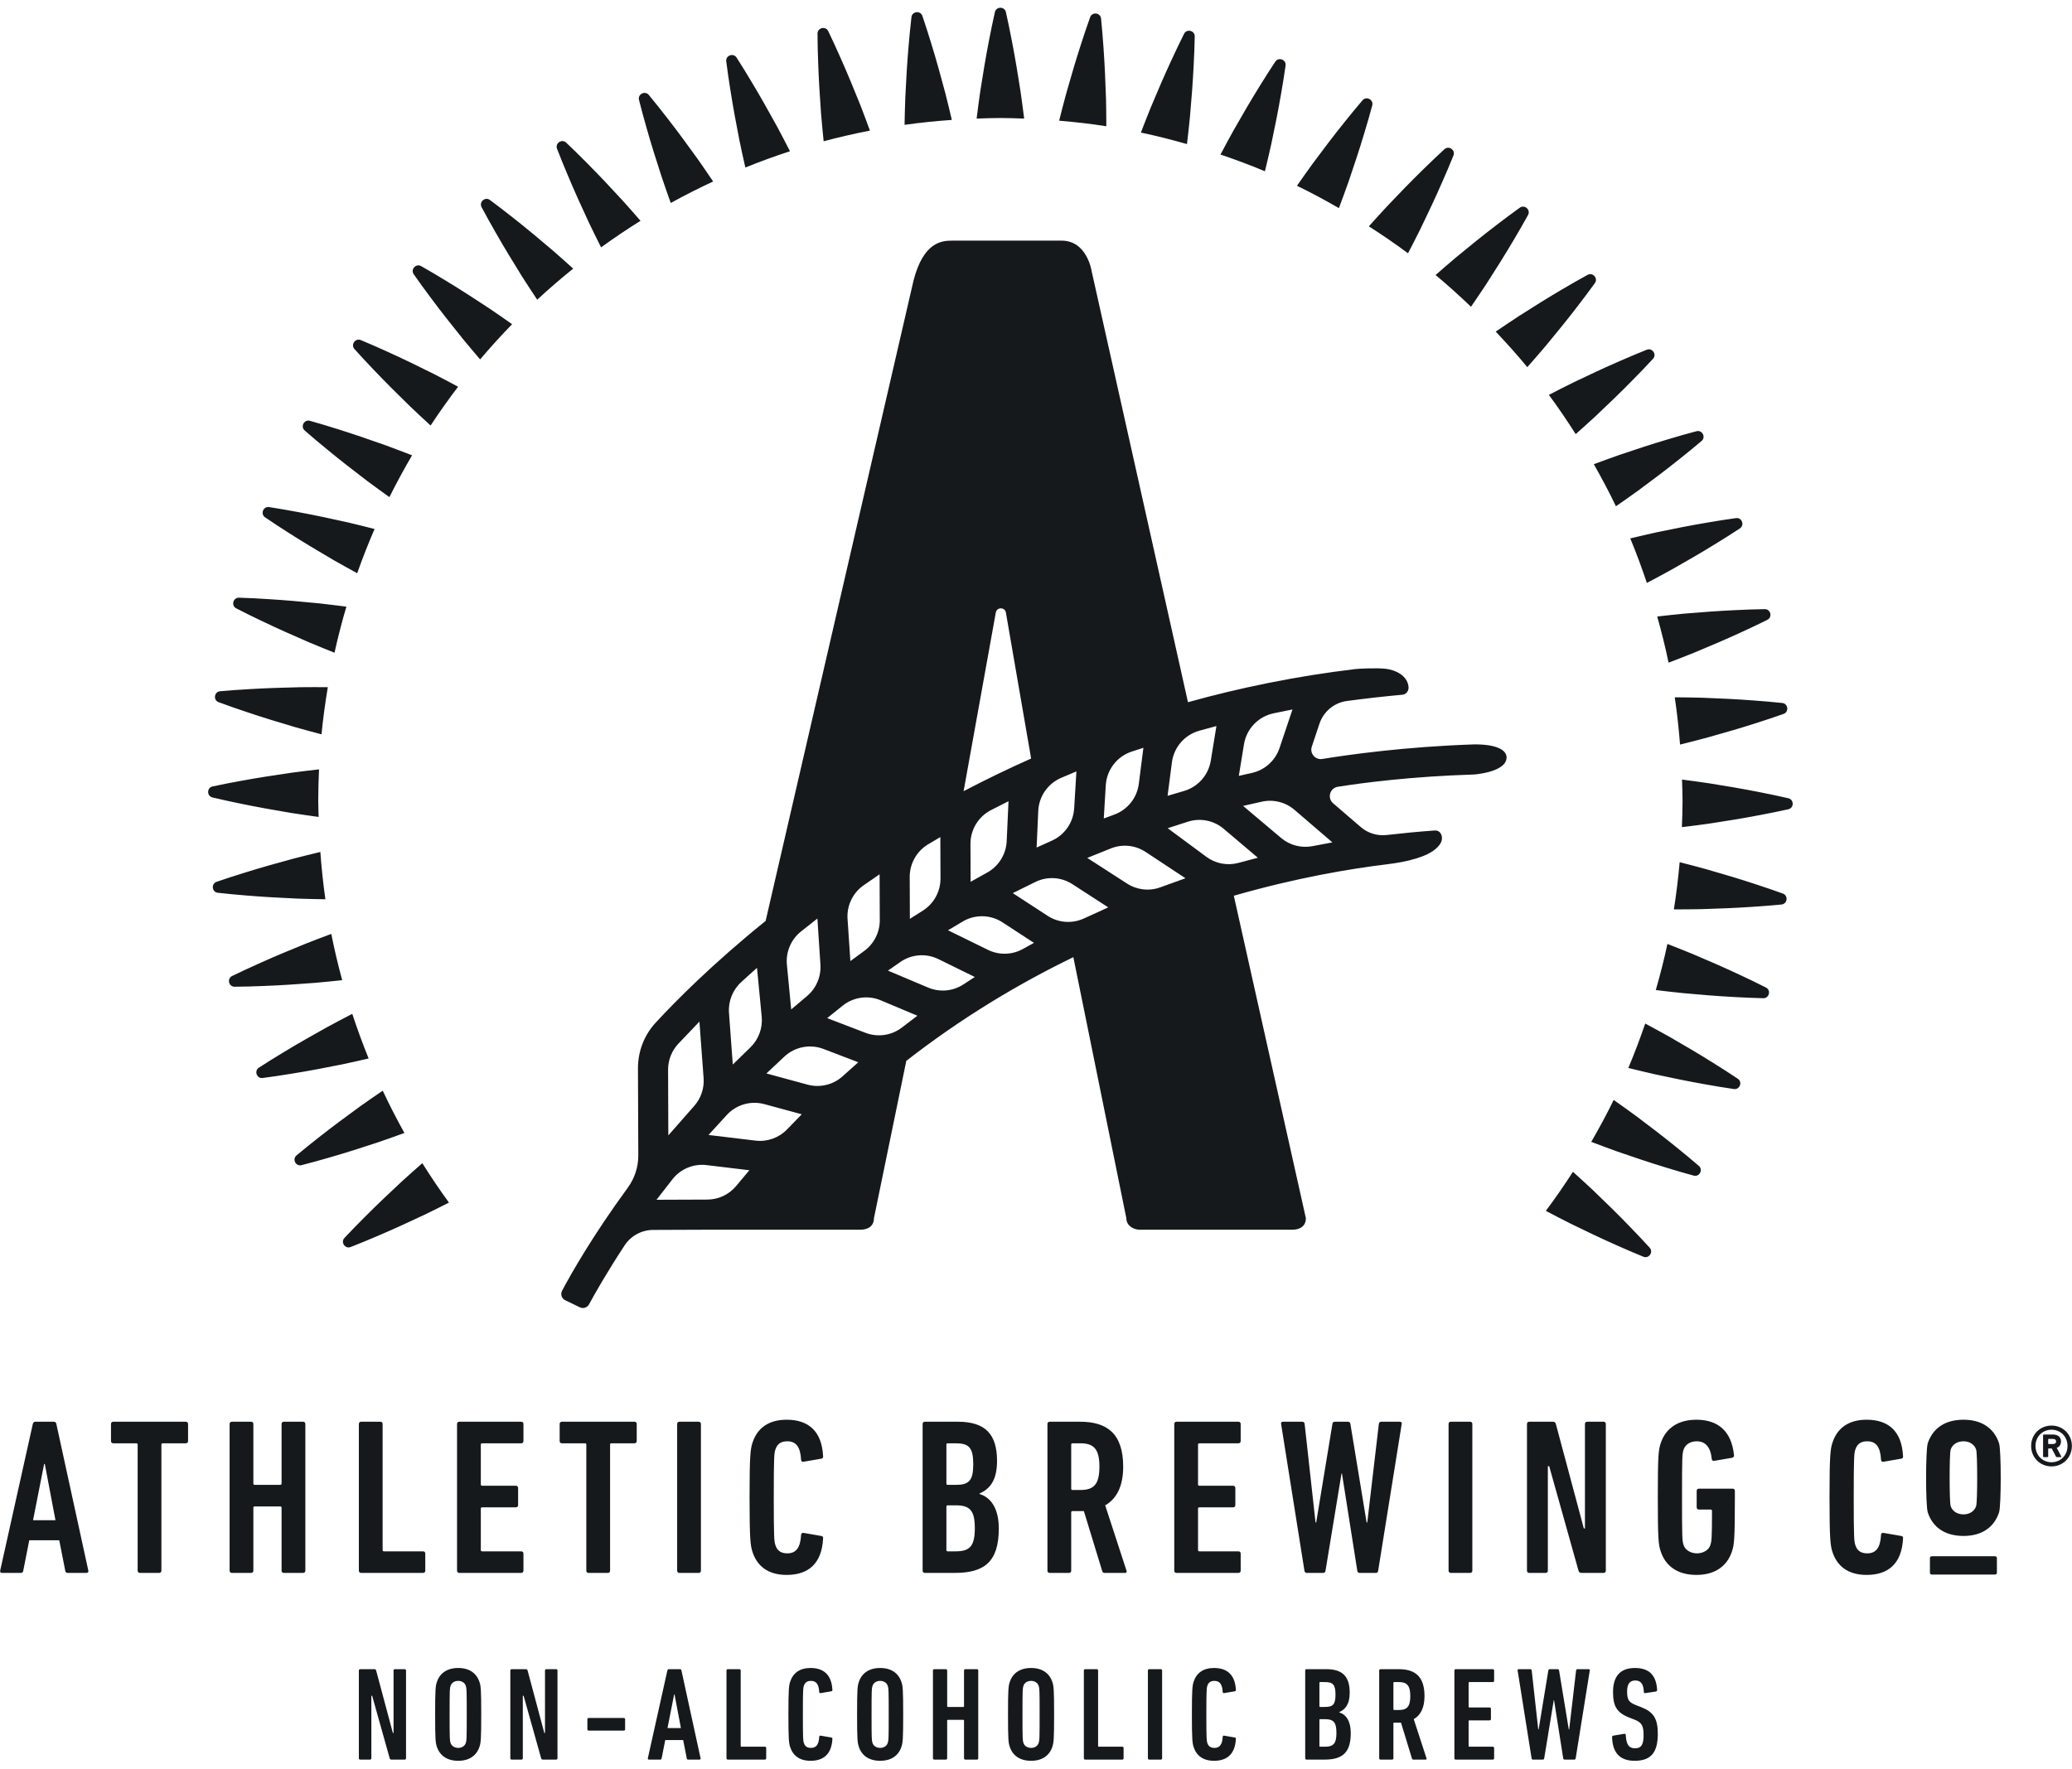
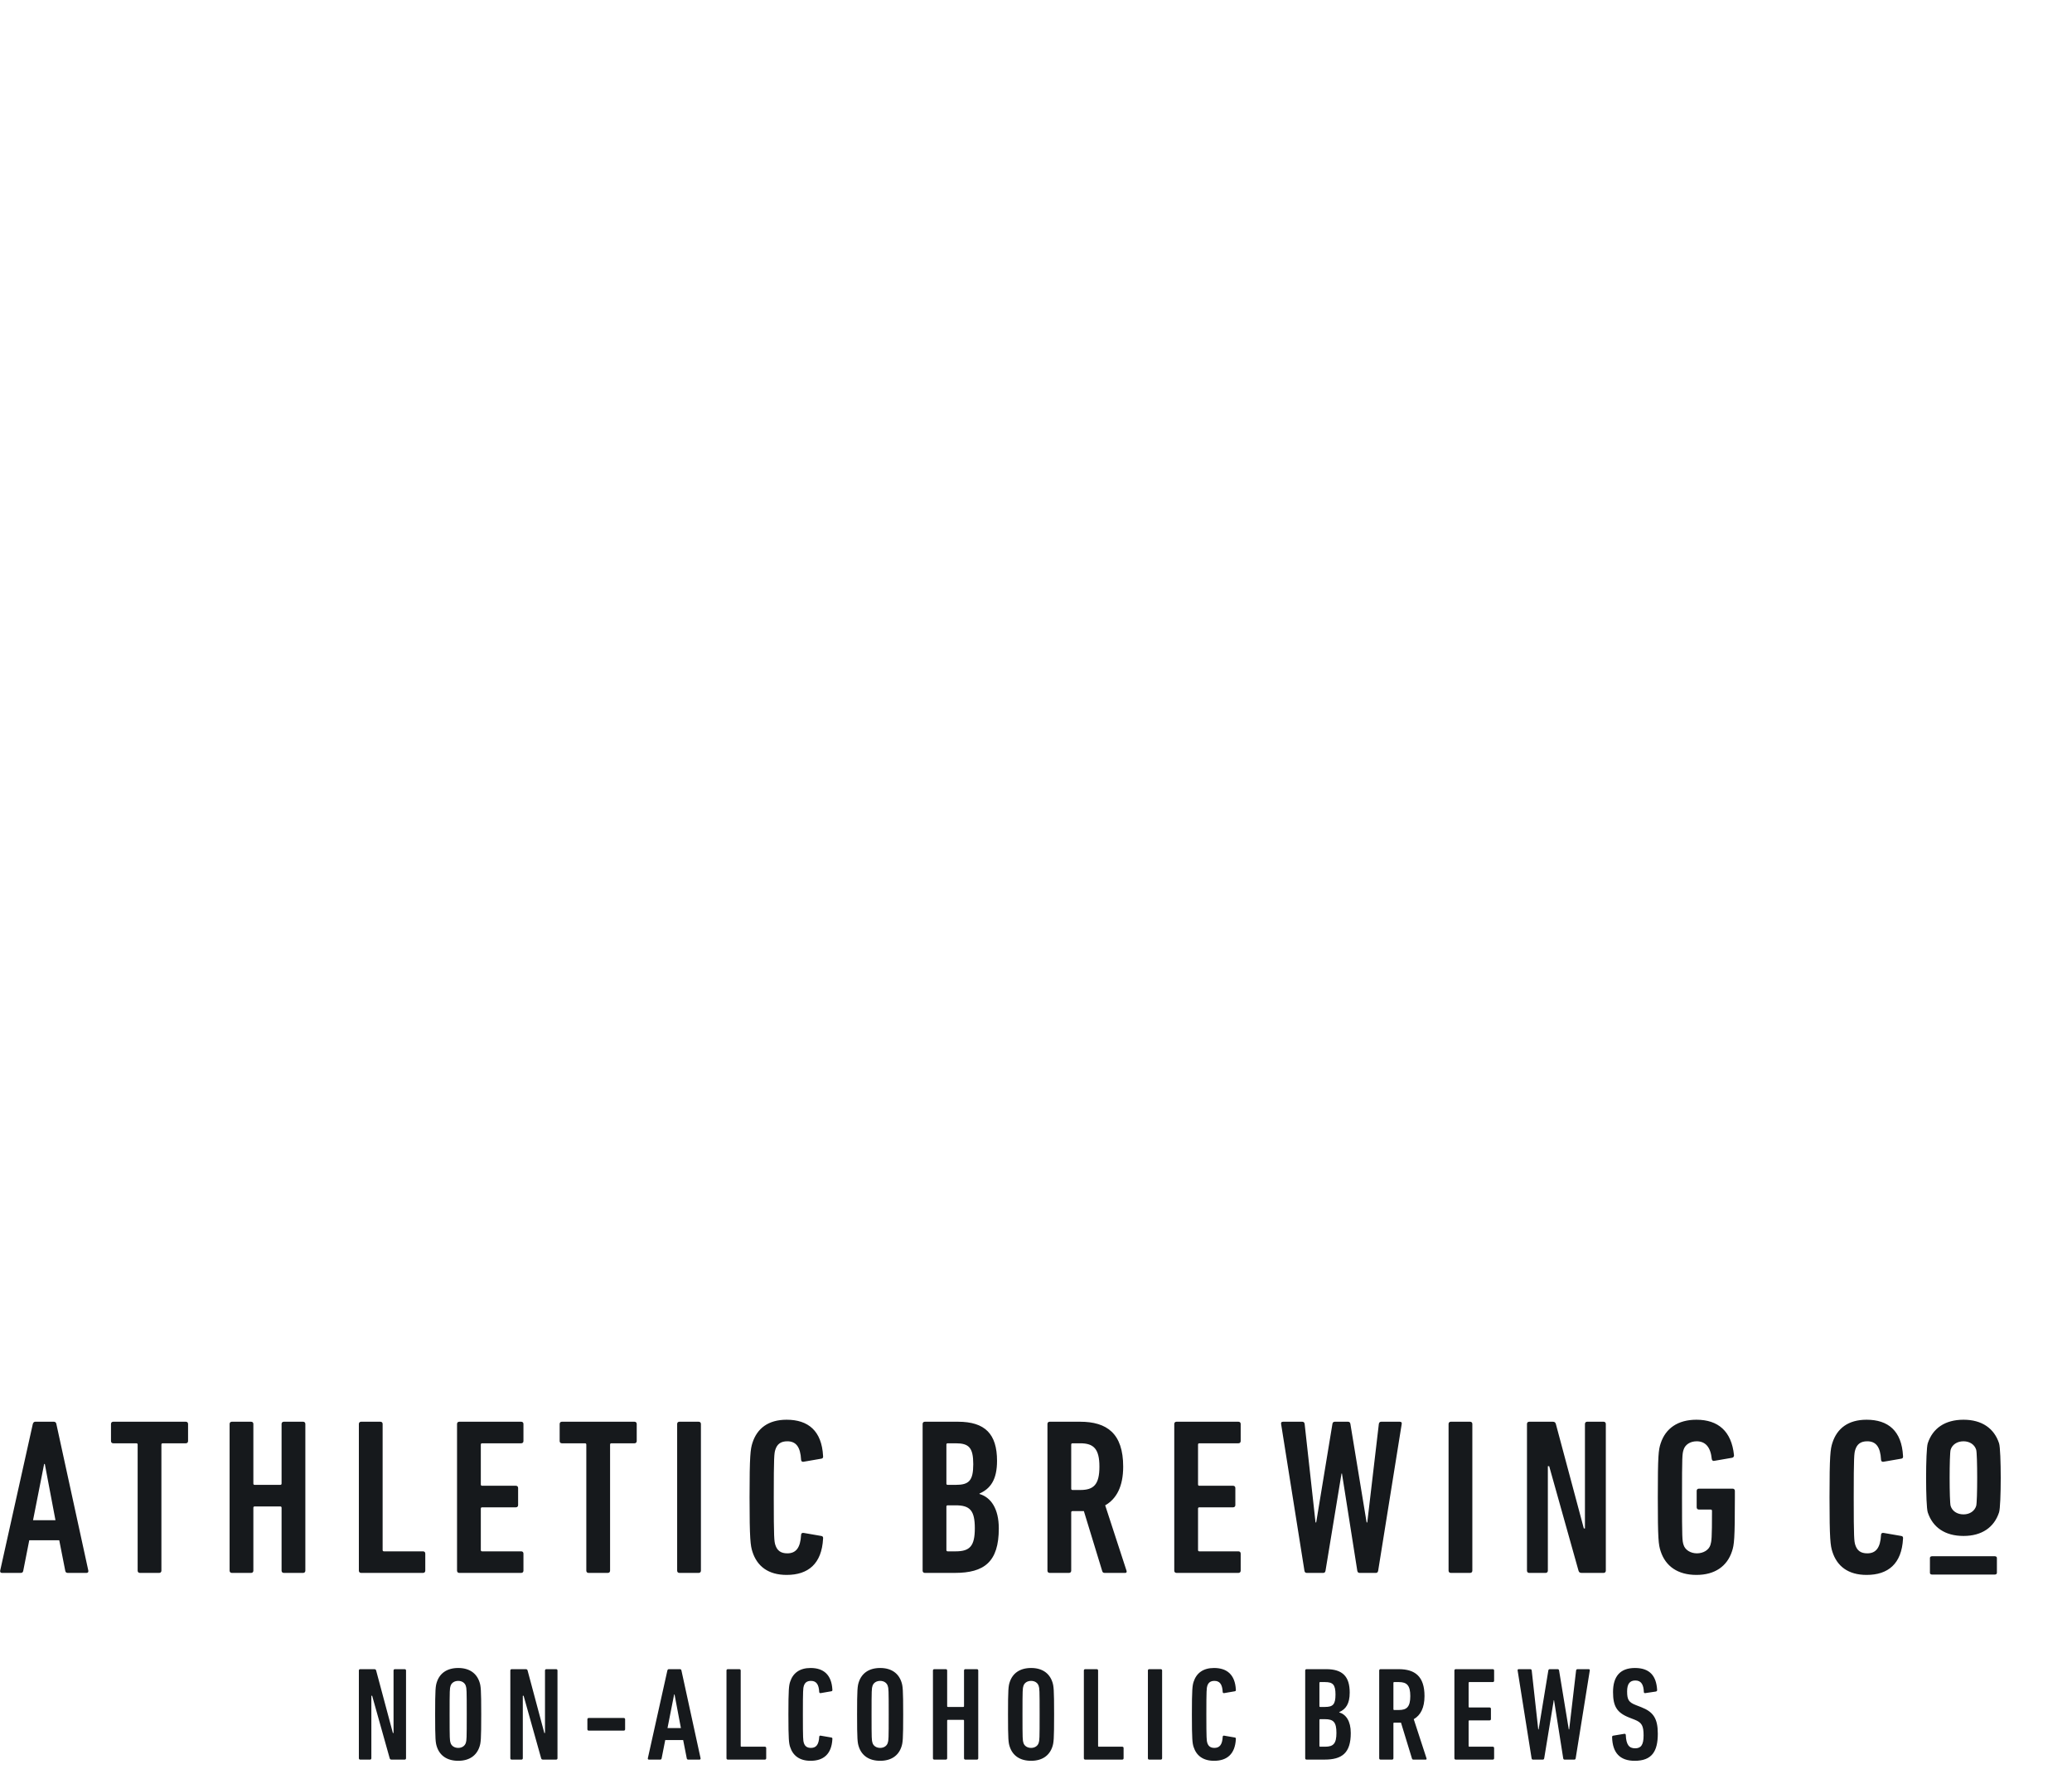
<svg xmlns="http://www.w3.org/2000/svg" width="171" height="146" viewBox="0 0 171 146" fill="none">
  <g id="Primary logo">
-     <path id="Fill-2" fill-rule="evenodd" clip-rule="evenodd" d="M169.687 118.994C169.687 118.853 169.59 118.783 169.406 118.783H169.071C169.045 118.783 169.036 118.792 169.036 118.818V119.171C169.036 119.197 169.045 119.206 169.071 119.206H169.406C169.59 119.206 169.687 119.144 169.687 118.994ZM168.675 120.289C168.64 120.289 168.613 120.271 168.613 120.227V118.484C168.613 118.44 168.64 118.422 168.675 118.422H169.406C169.837 118.422 170.092 118.625 170.092 118.994C170.092 119.258 169.96 119.434 169.74 119.523L170.11 120.227C170.128 120.262 170.11 120.289 170.066 120.289H169.749C169.714 120.289 169.687 120.271 169.67 120.227L169.327 119.576H169.071C169.045 119.576 169.036 119.593 169.036 119.611V120.227C169.036 120.271 169.009 120.289 168.974 120.289H168.675ZM170.629 119.364C170.629 118.598 170.057 118.026 169.309 118.026C168.561 118.026 167.988 118.598 167.988 119.364C167.988 120.139 168.561 120.711 169.309 120.711C170.057 120.711 170.629 120.139 170.629 119.364ZM167.627 119.364C167.627 118.422 168.358 117.683 169.309 117.683C170.26 117.683 170.99 118.422 170.99 119.364C170.99 120.315 170.26 121.054 169.309 121.054C168.358 121.054 167.627 120.315 167.627 119.364Z" fill="#16191C" />
-     <path id="Fill-2_2" fill-rule="evenodd" clip-rule="evenodd" d="M106.836 66.856C106.091 66.217 105.09 65.967 104.134 66.181L102.589 66.528L105.73 69.176C106.443 69.779 107.389 70.026 108.307 69.853L109.961 69.541L106.836 66.856ZM103.809 70.808L100.991 68.419C100.171 67.724 99.051 67.503 98.029 67.834L96.369 68.371L99.559 70.731C100.318 71.293 101.291 71.478 102.203 71.235L103.809 70.808ZM89.442 75.826L91.463 74.905L88.5 72.987C87.581 72.393 86.418 72.326 85.438 72.812L83.585 73.729L86.46 75.603C87.35 76.183 88.475 76.267 89.442 75.826ZM85.332 77.835L82.735 76.141C81.742 75.494 80.469 75.468 79.451 76.074L78.239 76.796L81.542 78.415C82.451 78.861 83.52 78.835 84.406 78.346L85.332 77.835ZM80.451 80.652L77.443 79.175C76.429 78.677 75.225 78.77 74.299 79.417L73.283 80.127L76.602 81.528C77.551 81.929 78.637 81.832 79.501 81.27L80.451 80.652ZM75.711 83.85L72.689 82.579C71.638 82.137 70.43 82.307 69.541 83.022L68.266 84.048L71.433 85.262C72.436 85.647 73.568 85.484 74.424 84.832L75.711 83.85ZM54.182 99.043L58.379 99.027C59.292 99.024 60.158 98.618 60.746 97.916L61.845 96.605L58.313 96.181C57.232 96.051 56.161 96.498 55.492 97.358L54.182 99.043ZM55.136 88.313L55.156 93.73L57.298 91.291C57.852 90.661 58.13 89.834 58.067 88.996L57.722 84.337L56.001 86.141C55.443 86.726 55.133 87.504 55.136 88.313ZM58.472 93.694L62.354 94.16C63.315 94.275 64.274 93.935 64.949 93.24L66.168 91.986L63.081 91.148C61.96 90.843 60.763 91.19 59.978 92.048L58.472 93.694ZM60.163 83.612L60.476 87.879L61.932 86.46C62.611 85.799 62.954 84.864 62.862 83.92L62.474 79.895L61.182 81.065C60.469 81.712 60.093 82.651 60.163 83.612ZM64.942 79.64L65.297 83.329L66.606 82.224C67.364 81.583 67.774 80.62 67.709 79.628L67.459 75.826L66.117 76.888C65.283 77.545 64.841 78.583 64.942 79.64ZM70.834 87.692L67.96 86.593C66.85 86.169 65.595 86.416 64.728 87.229L63.252 88.616L66.648 89.539C67.661 89.814 68.745 89.558 69.529 88.858L70.834 87.692ZM72.592 72.176L71.296 73.068C70.386 73.692 69.874 74.752 69.947 75.855L70.181 79.338L71.329 78.497C72.135 77.906 72.61 76.964 72.607 75.963L72.592 72.176ZM77.605 69.103L76.609 69.693C75.657 70.258 75.074 71.286 75.078 72.394L75.091 75.852L76.163 75.173C77.072 74.598 77.622 73.596 77.618 72.519L77.605 69.103ZM81.802 66.868C80.749 67.403 80.087 68.487 80.091 69.668L80.103 72.794L81.478 72.028C82.424 71.502 83.031 70.522 83.081 69.438L83.231 66.143L81.802 66.868ZM79.525 65.314C81.302 64.385 83.156 63.48 85.098 62.618L83.016 50.571C82.935 50.105 82.267 50.103 82.183 50.568L79.525 65.314ZM93.411 62.041C92.19 62.438 91.336 63.543 91.258 64.828L91.094 67.567L91.971 67.243C93.062 66.838 93.838 65.862 93.985 64.707L94.364 61.731L93.411 62.041ZM87.59 64.207C86.48 64.676 85.739 65.743 85.686 66.948L85.551 69.966L86.817 69.394C87.874 68.917 88.579 67.893 88.65 66.735L88.835 63.681L87.59 64.207ZM97.837 72.501L94.547 70.329C93.697 69.767 92.626 69.659 91.68 70.038L89.731 70.822L93.018 72.942C93.831 73.466 94.842 73.582 95.753 73.253L97.837 72.501ZM98.992 60.318C97.776 60.651 96.879 61.681 96.717 62.933L96.359 65.697L97.727 65.292C98.877 64.953 99.731 63.982 99.924 62.797L100.39 59.936L98.992 60.318ZM102.238 64.05L103.325 63.805C104.389 63.564 105.25 62.786 105.598 61.751L106.667 58.568L105.123 58.882C103.852 59.142 102.874 60.16 102.665 61.442L102.238 64.05ZM124.336 62.562C124.28 63.746 121.68 63.935 121.68 63.935C116.498 64.094 112.502 64.617 110.405 64.95C109.75 65.054 109.519 65.88 110.022 66.313L112.307 68.278C112.896 68.784 113.668 69.02 114.44 68.931C115.737 68.782 117.107 68.649 118.403 68.558C118.92 68.521 119.12 69.097 118.94 69.505C118.871 69.661 118.768 69.8 118.65 69.922C118.19 70.4 117.524 70.665 116.905 70.86C116.119 71.106 115.301 71.247 114.485 71.346C111.408 71.721 106.989 72.46 101.826 73.945L107.774 100.569C107.774 101.162 107.356 101.515 106.655 101.515H94.076C93.514 101.515 92.956 101.162 92.956 100.569L88.582 79.015C84.061 81.21 79.382 84.005 74.796 87.576L72.125 100.569C72.125 101.162 71.706 101.515 71.005 101.515H58.425L53.902 101.532C52.954 101.536 52.068 102.016 51.548 102.809C50.093 105.027 49.102 106.77 48.612 107.677C48.465 107.947 48.134 108.055 47.856 107.921L46.648 107.338C46.354 107.197 46.235 106.841 46.388 106.552C47.147 105.118 48.916 102.009 51.805 98.055C52.373 97.278 52.682 96.341 52.678 95.379L52.651 88.191C52.646 86.795 53.164 85.448 54.111 84.423C55.771 82.626 58.827 79.542 63.187 76.023L75.395 23.147C76.218 19.97 77.731 19.865 78.568 19.865H87.614C89.729 19.865 90.093 22.387 90.093 22.387L98.042 57.968C102.366 56.764 106.972 55.815 111.86 55.232C112.162 55.196 113.632 55.126 114.353 55.209C115.18 55.305 116.156 55.768 116.246 56.703C116.277 57.025 116.063 57.323 115.73 57.352C114.228 57.488 112.668 57.665 111.153 57.869C110.102 58.011 109.228 58.742 108.892 59.748L108.262 61.636C108.075 62.195 108.548 62.749 109.127 62.654C111.286 62.301 115.977 61.638 121.67 61.451C123.503 61.439 124.365 61.911 124.336 62.562ZM104.906 11.946C105.199 10.565 105.48 9.18 105.72 7.779C105.857 6.995 105.986 6.207 106.098 5.412C106.167 4.925 105.521 4.679 105.248 5.089C104.805 5.757 104.379 6.431 103.96 7.109C103.21 8.315 102.501 9.538 101.803 10.764C101.432 11.424 101.083 12.092 100.725 12.757C101.966 13.18 103.193 13.632 104.393 14.139C104.565 13.408 104.748 12.682 104.906 11.946ZM98.206 9.639C98.33 8.233 98.443 6.825 98.511 5.405C98.553 4.609 98.586 3.812 98.601 3.01C98.611 2.518 97.939 2.352 97.719 2.792C97.359 3.509 97.018 4.23 96.684 4.953C96.084 6.241 95.529 7.541 94.984 8.842C94.695 9.54 94.431 10.243 94.156 10.944C95.443 11.213 96.708 11.537 97.96 11.894C98.044 11.142 98.138 10.394 98.206 9.639ZM84.524 9.79C84.424 9.037 84.335 8.284 84.221 7.531C84.004 6.136 83.776 4.741 83.503 3.346C83.352 2.564 83.193 1.782 83.016 1C82.907 0.52 82.216 0.52 82.107 1C81.93 1.782 81.771 2.564 81.62 3.346C81.347 4.741 81.119 6.136 80.901 7.531C80.787 8.284 80.698 9.037 80.599 9.79C81.252 9.768 81.903 9.741 82.561 9.741C83.219 9.741 83.871 9.768 84.524 9.79ZM78.015 7.684C77.651 6.321 77.277 4.957 76.858 3.599C76.625 2.838 76.384 2.077 76.125 1.317C75.966 0.852 75.278 0.925 75.221 1.414C75.128 2.211 75.052 3.006 74.985 3.799C74.861 5.215 74.782 6.626 74.714 8.036C74.68 8.794 74.671 9.549 74.652 10.306C75.939 10.124 77.241 9.991 78.554 9.899C78.376 9.161 78.208 8.421 78.015 7.684ZM91.278 8.161C91.23 6.75 91.173 5.338 91.07 3.92C91.014 3.125 90.951 2.33 90.869 1.532C90.819 1.042 90.133 0.958 89.967 1.422C89.697 2.177 89.445 2.934 89.2 3.692C88.761 5.044 88.366 6.4 87.983 7.759C87.778 8.492 87.599 9.228 87.41 9.963C88.721 10.075 90.022 10.221 91.305 10.421C91.297 9.667 91.3 8.916 91.278 8.161ZM139.019 50.655C138.265 50.722 137.517 50.813 136.767 50.894C137.118 52.148 137.441 53.416 137.705 54.704C138.405 54.432 139.107 54.171 139.803 53.885C141.105 53.344 142.405 52.793 143.694 52.198C144.417 51.866 145.139 51.527 145.856 51.169C146.296 50.95 146.133 50.278 145.641 50.285C144.84 50.297 144.044 50.327 143.249 50.366C141.831 50.429 140.424 50.537 139.019 50.655ZM134.503 101.256C133.517 100.233 132.505 99.248 131.487 98.271C130.937 97.748 130.372 97.245 129.814 96.734C129.101 97.833 128.362 98.913 127.576 99.958C128.246 100.305 128.91 100.661 129.587 100.997C130.854 101.616 132.126 102.228 133.425 102.802C134.152 103.126 134.884 103.443 135.626 103.745C136.081 103.93 136.477 103.363 136.146 102.999C135.607 102.406 135.057 101.827 134.503 101.256ZM131.536 38.32C132.18 39.456 132.796 40.609 133.362 41.793C133.977 41.361 134.596 40.939 135.203 40.494C136.338 39.656 137.468 38.809 138.576 37.921C139.199 37.426 139.818 36.923 140.429 36.404C140.804 36.085 140.484 35.472 140.009 35.597C139.234 35.801 138.468 36.022 137.706 36.25C136.344 36.653 135.004 37.095 133.668 37.547C132.951 37.793 132.246 38.062 131.536 38.32ZM127.827 32.598C128.605 33.648 129.338 34.733 130.042 35.838C130.604 35.331 131.173 34.833 131.726 34.314C132.752 33.345 133.771 32.367 134.764 31.352C135.323 30.785 135.877 30.21 136.421 29.621C136.754 29.26 136.363 28.689 135.906 28.871C135.162 29.168 134.428 29.48 133.698 29.798C132.395 30.362 131.118 30.963 129.847 31.573C129.166 31.905 128.5 32.255 127.827 32.598ZM123.44 27.375C124.339 28.326 125.216 29.297 126.047 30.31C126.542 29.74 127.044 29.179 127.53 28.599C128.43 27.513 129.324 26.419 130.188 25.291C130.674 24.66 131.154 24.023 131.623 23.373C131.911 22.973 131.453 22.454 131.022 22.691C130.319 23.075 129.628 23.473 128.942 23.877C127.717 24.595 126.521 25.347 125.333 26.106C124.693 26.52 124.07 26.951 123.44 27.375ZM134.544 44.446C135.045 45.649 135.496 46.879 135.914 48.122C136.579 47.766 137.248 47.42 137.908 47.05C139.136 46.356 140.36 45.651 141.567 44.904C142.246 44.487 142.921 44.063 143.59 43.622C144.001 43.351 143.757 42.703 143.27 42.77C142.476 42.879 141.689 43.005 140.905 43.14C139.504 43.375 138.121 43.652 136.74 43.938C136.004 44.095 135.276 44.276 134.544 44.446ZM143.419 89.052C142.754 88.606 142.082 88.177 141.407 87.754C140.205 86.999 138.986 86.284 137.764 85.581C137.107 85.207 136.441 84.856 135.779 84.495C135.351 85.735 134.894 86.962 134.384 88.162C135.113 88.336 135.838 88.522 136.572 88.683C137.951 88.981 139.333 89.269 140.731 89.514C141.514 89.654 142.3 89.786 143.093 89.901C143.58 89.972 143.828 89.326 143.419 89.052ZM138.364 94.715C137.261 93.819 136.138 92.963 135.01 92.117C134.404 91.667 133.788 91.239 133.176 90.802C132.601 91.981 131.978 93.131 131.325 94.263C132.034 94.527 132.737 94.8 133.453 95.053C134.785 95.514 136.122 95.967 137.481 96.38C138.241 96.613 139.006 96.839 139.779 97.049C140.253 97.178 140.577 96.567 140.205 96.246C139.598 95.722 138.983 95.215 138.364 94.715ZM147.14 73.766C146.387 73.492 145.631 73.237 144.875 72.989C143.527 72.544 142.173 72.144 140.818 71.755C140.087 71.548 139.354 71.367 138.621 71.174C138.504 72.487 138.347 73.787 138.143 75.072C138.896 75.066 139.649 75.072 140.404 75.052C141.814 75.01 143.224 74.957 144.64 74.86C145.435 74.808 146.23 74.747 147.027 74.668C147.516 74.62 147.602 73.933 147.14 73.766ZM147.592 65.897C146.811 65.717 146.03 65.555 145.249 65.4C143.857 65.122 142.465 64.889 141.073 64.666C140.32 64.549 139.567 64.457 138.815 64.354C138.833 64.938 138.859 65.52 138.859 66.108C138.859 66.838 138.831 67.561 138.804 68.284C139.556 68.187 140.308 68.101 141.06 67.99C142.454 67.777 143.848 67.555 145.242 67.286C146.024 67.138 146.806 66.982 147.588 66.807C148.068 66.7 148.071 66.008 147.592 65.897ZM145.743 81.522C145.028 81.159 144.309 80.814 143.588 80.477C142.303 79.872 141.008 79.311 139.71 78.761C139.013 78.469 138.31 78.201 137.61 77.923C137.336 79.209 137.012 80.477 136.651 81.729C137.401 81.816 138.148 81.913 138.901 81.984C140.305 82.114 141.712 82.232 143.129 82.306C143.924 82.35 144.721 82.386 145.522 82.404C146.013 82.416 146.181 81.744 145.743 81.522ZM140.47 57.598C139.717 57.574 138.966 57.574 138.215 57.563C138.41 58.848 138.546 60.152 138.653 61.465C139.388 61.278 140.125 61.101 140.859 60.899C142.217 60.52 143.573 60.13 144.925 59.695C145.683 59.453 146.44 59.203 147.195 58.936C147.659 58.772 147.577 58.084 147.089 58.032C146.292 57.948 145.498 57.881 144.704 57.823C143.288 57.714 141.879 57.651 140.47 57.598ZM30.884 30.572C31.863 31.601 32.867 32.595 33.878 33.579C34.423 34.106 34.983 34.612 35.537 35.127C36.258 34.032 37.014 32.964 37.807 31.925C37.139 31.572 36.475 31.209 35.798 30.868C34.536 30.239 33.268 29.618 31.974 29.034C31.249 28.705 30.52 28.382 29.78 28.075C29.326 27.886 28.926 28.45 29.255 28.817C29.789 29.414 30.334 29.996 30.884 30.572ZM26.975 37.084C28.07 37.988 29.187 38.852 30.309 39.707C30.913 40.163 31.528 40.596 32.138 41.039C32.722 39.865 33.346 38.714 34.008 37.588C33.302 37.319 32.601 37.04 31.888 36.783C30.559 36.311 29.225 35.848 27.87 35.425C27.111 35.186 26.348 34.954 25.577 34.738C25.103 34.605 24.774 35.214 25.145 35.538C25.748 36.067 26.359 36.579 26.975 37.084ZM24.041 67.112C24.793 67.234 25.545 67.332 26.297 67.44C26.287 66.996 26.264 66.555 26.264 66.108C26.264 65.237 26.291 64.373 26.329 63.512C25.579 63.602 24.829 63.682 24.078 63.788C22.683 63.99 21.287 64.203 19.892 64.46C19.109 64.602 18.326 64.752 17.543 64.921C17.062 65.025 17.055 65.717 17.533 65.831C18.312 66.017 19.091 66.185 19.87 66.345C21.26 66.634 22.651 66.879 24.041 67.112ZM19.497 50.221C20.209 50.589 20.925 50.94 21.644 51.282C22.924 51.895 24.215 52.467 25.509 53.027C26.205 53.325 26.908 53.599 27.607 53.883C27.891 52.599 28.217 51.331 28.587 50.081C27.838 49.99 27.093 49.888 26.342 49.809C24.939 49.67 23.533 49.542 22.116 49.457C21.322 49.406 20.526 49.364 19.725 49.34C19.233 49.325 19.06 49.995 19.497 50.221ZM18.042 57.967C18.793 58.245 19.547 58.507 20.301 58.759C21.646 59.215 22.996 59.625 24.349 60.025C25.075 60.236 25.805 60.422 26.534 60.62C26.66 59.307 26.84 58.013 27.055 56.728C26.299 56.727 25.544 56.716 24.787 56.73C23.377 56.762 21.966 56.804 20.55 56.891C19.755 56.937 18.96 56.992 18.162 57.064C17.672 57.109 17.581 57.795 18.042 57.967ZM35.551 24.581C36.398 25.722 37.275 26.828 38.16 27.928C38.639 28.519 39.135 29.09 39.624 29.671C40.471 28.671 41.351 27.702 42.264 26.764C41.642 26.331 41.026 25.891 40.393 25.468C39.216 24.691 38.032 23.922 36.818 23.186C36.139 22.771 35.453 22.363 34.756 21.968C34.328 21.726 33.863 22.238 34.145 22.641C34.603 23.299 35.075 23.943 35.551 24.581ZM21.877 42.708C22.539 43.16 23.208 43.594 23.879 44.021C25.076 44.786 26.289 45.509 27.506 46.222C28.159 46.6 28.821 46.955 29.479 47.321C29.917 46.083 30.394 44.865 30.913 43.669C30.183 43.488 29.456 43.296 28.72 43.127C27.345 42.82 25.965 42.522 24.568 42.266C23.786 42.12 23.001 41.982 22.209 41.861C21.723 41.787 21.47 42.431 21.877 42.708ZM121.4 25.324C121.825 24.695 122.259 24.073 122.674 23.434C123.437 22.247 124.192 21.052 124.913 19.829C125.32 19.144 125.72 18.453 126.107 17.751C126.344 17.32 125.827 16.86 125.427 17.146C124.776 17.613 124.138 18.091 123.506 18.576C122.377 19.437 121.28 20.328 120.193 21.225C119.611 21.709 119.048 22.21 118.478 22.704C119.484 23.541 120.453 24.421 121.4 25.324ZM40.907 19.198C41.61 20.433 42.347 21.638 43.092 22.837C43.497 23.48 43.92 24.107 44.335 24.741C45.294 23.851 46.286 22.997 47.306 22.175C46.74 21.671 46.183 21.16 45.606 20.665C44.532 19.751 43.45 18.844 42.333 17.967C41.708 17.473 41.078 16.985 40.433 16.509C40.038 16.216 39.514 16.668 39.745 17.103C40.121 17.811 40.511 18.507 40.907 19.198ZM116.202 20.909C116.546 20.238 116.898 19.572 117.23 18.893C117.845 17.623 118.45 16.347 119.018 15.044C119.339 14.315 119.653 13.582 119.952 12.838C120.136 12.381 119.567 11.987 119.205 12.32C118.615 12.862 118.039 13.414 117.47 13.971C116.453 14.962 115.473 15.979 114.501 17.002C113.98 17.555 113.48 18.122 112.971 18.683C114.072 19.392 115.156 20.127 116.202 20.909ZM46.873 14.502C47.422 15.814 48.008 17.099 48.603 18.379C48.927 19.067 49.271 19.74 49.607 20.42C50.665 19.653 51.749 18.921 52.861 18.228C52.362 17.66 51.872 17.087 51.36 16.528C50.405 15.49 49.44 14.459 48.437 13.453C47.876 12.887 47.309 12.326 46.727 11.775C46.37 11.437 45.796 11.822 45.972 12.282C46.26 13.03 46.563 13.769 46.873 14.502ZM53.362 10.564C53.748 11.931 54.175 13.278 54.612 14.62C54.849 15.338 55.108 16.046 55.357 16.757C56.499 16.125 57.667 15.536 58.855 14.982C58.428 14.36 58.011 13.732 57.572 13.116C56.749 11.971 55.915 10.831 55.041 9.711C54.553 9.081 54.058 8.456 53.546 7.838C53.232 7.459 52.616 7.773 52.736 8.25C52.931 9.028 53.143 9.798 53.362 10.564ZM111.279 15.046C111.735 13.71 112.182 12.37 112.589 11.008C112.82 10.246 113.043 9.479 113.25 8.704C113.377 8.229 112.765 7.906 112.446 8.281C111.925 8.89 111.42 9.508 110.923 10.13C110.033 11.237 109.182 12.365 108.341 13.498C107.895 14.104 107.471 14.722 107.037 15.335C108.217 15.906 109.366 16.529 110.498 17.179C110.759 16.468 111.03 15.763 111.279 15.046ZM24.591 74.183C25.347 74.214 26.101 74.22 26.855 74.237C26.669 72.949 26.535 71.645 26.438 70.331C25.701 70.512 24.962 70.683 24.227 70.88C22.866 71.249 21.506 71.628 20.152 72.054C19.392 72.289 18.632 72.533 17.875 72.795C17.41 72.956 17.486 73.644 17.975 73.7C18.771 73.79 19.565 73.863 20.358 73.927C21.773 74.046 23.182 74.121 24.591 74.183ZM67.763 9.411C67.821 10.165 67.904 10.912 67.975 11.662C69.232 11.326 70.506 11.033 71.796 10.782C71.531 10.075 71.277 9.366 70.998 8.662C70.472 7.353 69.936 6.045 69.356 4.748C69.033 4.02 68.702 3.293 68.354 2.571C68.14 2.128 67.466 2.284 67.468 2.776C67.471 3.578 67.493 4.376 67.522 5.172C67.569 6.593 67.661 8.003 67.763 9.411ZM61.03 11.616C61.178 12.358 61.351 13.092 61.513 13.829C62.721 13.341 63.948 12.891 65.196 12.486C64.849 11.818 64.511 11.146 64.15 10.481C63.471 9.246 62.78 8.012 62.048 6.794C61.64 6.111 61.224 5.43 60.79 4.755C60.524 4.341 59.875 4.578 59.936 5.066C60.036 5.862 60.154 6.652 60.279 7.438C60.497 8.843 60.758 10.231 61.03 11.616ZM25.99 81.137C26.743 81.076 27.491 80.991 28.241 80.915C27.9 79.659 27.596 78.386 27.341 77.095C26.637 77.363 25.931 77.62 25.23 77.902C23.924 78.432 22.62 78.974 21.326 79.56C20.6 79.886 19.876 80.22 19.156 80.571C18.714 80.787 18.872 81.461 19.364 81.457C20.165 81.451 20.962 81.427 21.757 81.395C23.176 81.342 24.584 81.245 25.99 81.137ZM30.424 87.379C29.932 86.171 29.483 84.942 29.073 83.694C28.406 84.046 27.735 84.386 27.073 84.751C25.84 85.435 24.611 86.131 23.398 86.869C22.717 87.28 22.038 87.7 21.366 88.136C20.953 88.404 21.192 89.054 21.68 88.99C22.474 88.887 23.262 88.766 24.048 88.638C25.449 88.415 26.835 88.148 28.218 87.87C28.958 87.719 29.689 87.544 30.424 87.379ZM37.052 99.275C36.282 98.218 35.55 97.134 34.854 96.022C34.288 96.525 33.717 97.019 33.159 97.533C32.127 98.494 31.101 99.464 30.099 100.472C29.536 101.035 28.978 101.605 28.43 102.19C28.093 102.549 28.48 103.123 28.939 102.944C29.685 102.653 30.422 102.347 31.154 102.034C32.461 101.479 33.742 100.888 35.018 100.287C35.703 99.961 36.375 99.614 37.052 99.275ZM31.242 94.285C29.903 94.728 28.559 95.16 27.195 95.552C26.431 95.774 25.663 95.989 24.887 96.187C24.411 96.309 24.096 95.693 24.473 95.377C25.087 94.863 25.71 94.365 26.337 93.873C27.452 92.995 28.588 92.156 29.729 91.326C30.342 90.885 30.966 90.466 31.586 90.037C32.143 91.224 32.741 92.389 33.376 93.529C32.665 93.782 31.96 94.045 31.242 94.285Z" fill="#16191C" />
-     <path id="Fill-3" fill-rule="evenodd" clip-rule="evenodd" d="M164.631 128.471C164.733 128.471 164.802 128.528 164.802 128.612V129.841C164.802 129.925 164.733 129.982 164.631 129.982H159.446C159.343 129.982 159.275 129.925 159.275 129.841V128.612C159.275 128.528 159.343 128.471 159.446 128.471H164.631ZM134.909 145.357C133.703 145.357 133.078 144.709 133.045 143.403C133.045 143.337 133.067 143.293 133.133 143.282L134.054 143.129C134.131 143.118 134.174 143.162 134.174 143.227C134.207 144.018 134.438 144.325 134.942 144.325C135.413 144.325 135.644 144.073 135.644 143.26C135.644 142.459 135.49 142.196 134.909 141.965L134.46 141.789C133.429 141.383 133.122 140.845 133.122 139.682C133.122 138.397 133.703 137.695 134.931 137.695C136.159 137.695 136.696 138.354 136.762 139.517C136.762 139.583 136.729 139.616 136.663 139.638L135.786 139.769C135.72 139.781 135.665 139.748 135.665 139.682C135.644 139.067 135.446 138.727 134.964 138.727C134.503 138.727 134.284 139.012 134.284 139.627C134.284 140.318 134.416 140.527 135.008 140.758L135.457 140.933C136.433 141.317 136.817 141.844 136.817 143.118C136.817 144.589 136.323 145.357 134.909 145.357ZM129.12 145.258C129.054 145.258 129.021 145.214 129.01 145.149L128.253 140.351H128.231L127.442 145.149C127.431 145.214 127.398 145.258 127.332 145.258H126.51C126.444 145.258 126.411 145.214 126.4 145.149L125.249 137.903C125.238 137.837 125.26 137.793 125.348 137.793H126.291C126.357 137.793 126.4 137.827 126.411 137.903L126.949 142.766H126.982L127.782 137.903C127.793 137.827 127.837 137.793 127.903 137.793H128.549C128.615 137.793 128.659 137.827 128.67 137.903L129.47 142.766H129.503L130.073 137.903C130.084 137.827 130.128 137.793 130.194 137.793H131.104C131.192 137.793 131.214 137.837 131.203 137.903L130.04 145.149C130.029 145.214 129.997 145.258 129.931 145.258H129.12ZM120.03 137.903C120.03 137.837 120.074 137.793 120.14 137.793H123.199C123.264 137.793 123.308 137.837 123.308 137.903V138.749C123.308 138.814 123.264 138.858 123.199 138.858H121.269C121.225 138.858 121.203 138.88 121.203 138.924V140.889C121.203 140.933 121.225 140.955 121.269 140.955H122.935C123.001 140.955 123.045 140.999 123.045 141.065V141.91C123.045 141.976 123.001 142.02 122.935 142.02H121.269C121.225 142.02 121.203 142.042 121.203 142.086V144.128C121.203 144.172 121.225 144.194 121.269 144.194H123.199C123.264 144.194 123.308 144.237 123.308 144.303V145.149C123.308 145.214 123.264 145.258 123.199 145.258H120.14C120.074 145.258 120.03 145.214 120.03 145.149V137.903ZM116.39 140.011C116.39 139.133 116.105 138.858 115.447 138.858H115.063C115.019 138.858 114.997 138.88 114.997 138.924V141.098C114.997 141.142 115.019 141.164 115.063 141.164H115.447C116.105 141.164 116.39 140.9 116.39 140.011ZM116.653 145.258C116.587 145.258 116.554 145.236 116.532 145.182L115.622 142.206H115.063C115.019 142.206 114.997 142.229 114.997 142.272V145.149C114.997 145.214 114.953 145.258 114.888 145.258H113.934C113.868 145.258 113.824 145.214 113.824 145.149V137.903C113.824 137.837 113.868 137.793 113.934 137.793H115.436C116.763 137.793 117.563 138.375 117.563 140.011C117.563 140.988 117.234 141.603 116.675 141.921L117.727 145.149C117.749 145.203 117.727 145.258 117.673 145.258H116.653ZM108.956 144.194H109.351C110.052 144.194 110.294 143.93 110.294 143.052C110.294 142.173 110.052 141.921 109.351 141.921H108.956C108.912 141.921 108.89 141.943 108.89 141.987V144.128C108.89 144.172 108.912 144.194 108.956 144.194ZM109.351 140.911C109.998 140.911 110.217 140.714 110.217 139.89C110.217 139.067 109.998 138.858 109.351 138.858H108.956C108.912 138.858 108.89 138.88 108.89 138.924V140.845C108.89 140.889 108.912 140.911 108.956 140.911H109.351ZM107.717 137.903C107.717 137.837 107.761 137.793 107.827 137.793H109.46C110.798 137.793 111.39 138.397 111.39 139.726C111.39 140.648 111.072 141.098 110.524 141.339V141.361C111.083 141.526 111.478 142.075 111.478 143.063C111.478 144.72 110.754 145.258 109.307 145.258H107.827C107.761 145.258 107.717 145.214 107.717 145.149V137.903ZM98.365 141.526C98.365 139.451 98.408 139.144 98.507 138.837C98.737 138.123 99.286 137.695 100.195 137.695C101.259 137.695 101.928 138.244 101.994 139.484C102.004 139.55 101.983 139.605 101.917 139.616L101.029 139.769C100.963 139.781 100.908 139.748 100.908 139.671C100.875 139.034 100.656 138.76 100.228 138.76C99.9 138.76 99.724 138.902 99.636 139.177C99.582 139.352 99.559 139.506 99.559 141.526C99.559 143.546 99.582 143.699 99.636 143.875C99.724 144.15 99.9 144.292 100.228 144.292C100.656 144.292 100.875 144.018 100.908 143.381C100.908 143.304 100.963 143.271 101.029 143.282L101.917 143.436C101.983 143.447 102.004 143.502 101.994 143.568C101.928 144.808 101.259 145.357 100.195 145.357C99.286 145.357 98.737 144.929 98.507 144.215C98.408 143.908 98.365 143.601 98.365 141.526ZM94.735 137.903C94.735 137.837 94.779 137.793 94.845 137.793H95.799C95.865 137.793 95.908 137.837 95.908 137.903V145.149C95.908 145.214 95.865 145.258 95.799 145.258H94.845C94.779 145.258 94.735 145.214 94.735 145.149V137.903ZM89.45 137.903C89.45 137.837 89.494 137.793 89.56 137.793H90.514C90.58 137.793 90.624 137.837 90.624 137.903V144.128C90.624 144.172 90.645 144.194 90.689 144.194H92.619C92.685 144.194 92.729 144.237 92.729 144.303V145.149C92.729 145.214 92.685 145.258 92.619 145.258H89.56C89.494 145.258 89.45 145.214 89.45 145.149V137.903ZM85.722 143.875C85.788 143.666 85.799 143.579 85.799 141.526C85.799 139.473 85.788 139.385 85.722 139.177C85.646 138.924 85.404 138.76 85.097 138.76C84.779 138.76 84.538 138.924 84.462 139.177C84.396 139.385 84.385 139.473 84.385 141.526C84.385 143.579 84.396 143.666 84.462 143.875C84.538 144.128 84.779 144.292 85.097 144.292C85.404 144.292 85.646 144.128 85.722 143.875ZM83.332 144.194C83.222 143.864 83.19 143.601 83.19 141.526C83.19 139.451 83.222 139.188 83.332 138.858C83.574 138.123 84.176 137.695 85.097 137.695C86.007 137.695 86.61 138.123 86.852 138.858C86.961 139.188 86.994 139.451 86.994 141.526C86.994 143.601 86.961 143.864 86.852 144.194C86.61 144.929 86.007 145.357 85.097 145.357C84.176 145.357 83.574 144.929 83.332 144.194ZM76.995 137.903C76.995 137.837 77.039 137.793 77.105 137.793H78.058C78.124 137.793 78.168 137.837 78.168 137.903V140.845C78.168 140.889 78.19 140.911 78.234 140.911H79.495C79.538 140.911 79.56 140.889 79.56 140.845V137.903C79.56 137.837 79.604 137.793 79.67 137.793H80.624C80.69 137.793 80.734 137.837 80.734 137.903V145.149C80.734 145.214 80.69 145.258 80.624 145.258H79.67C79.604 145.258 79.56 145.214 79.56 145.149V142.042C79.56 141.998 79.538 141.976 79.495 141.976H78.234C78.19 141.976 78.168 141.998 78.168 142.042V145.149C78.168 145.214 78.124 145.258 78.058 145.258H77.105C77.039 145.258 76.995 145.214 76.995 145.149V137.903ZM73.267 143.875C73.333 143.666 73.344 143.579 73.344 141.526C73.344 139.473 73.333 139.385 73.267 139.177C73.19 138.924 72.949 138.76 72.642 138.76C72.324 138.76 72.083 138.924 72.006 139.177C71.94 139.385 71.929 139.473 71.929 141.526C71.929 143.579 71.94 143.666 72.006 143.875C72.083 144.128 72.324 144.292 72.642 144.292C72.949 144.292 73.19 144.128 73.267 143.875ZM70.877 144.194C70.767 143.864 70.734 143.601 70.734 141.526C70.734 139.451 70.767 139.188 70.877 138.858C71.118 138.123 71.721 137.695 72.642 137.695C73.552 137.695 74.155 138.123 74.396 138.858C74.506 139.188 74.539 139.451 74.539 141.526C74.539 143.601 74.506 143.864 74.396 144.194C74.155 144.929 73.552 145.357 72.642 145.357C71.721 145.357 71.118 144.929 70.877 144.194ZM65.066 141.526C65.066 139.451 65.109 139.144 65.208 138.837C65.438 138.123 65.987 137.695 66.897 137.695C67.96 137.695 68.629 138.244 68.695 139.484C68.706 139.55 68.684 139.605 68.618 139.616L67.73 139.769C67.664 139.781 67.609 139.748 67.609 139.671C67.576 139.034 67.357 138.76 66.93 138.76C66.601 138.76 66.425 138.902 66.338 139.177C66.282 139.352 66.261 139.506 66.261 141.526C66.261 143.546 66.282 143.699 66.338 143.875C66.425 144.15 66.601 144.292 66.93 144.292C67.357 144.292 67.576 144.018 67.609 143.381C67.609 143.304 67.664 143.271 67.73 143.282L68.618 143.436C68.684 143.447 68.706 143.502 68.695 143.568C68.629 144.808 67.96 145.357 66.897 145.357C65.987 145.357 65.438 144.929 65.208 144.215C65.109 143.908 65.066 143.601 65.066 141.526ZM59.956 137.903C59.956 137.837 60 137.793 60.066 137.793H61.02C61.085 137.793 61.129 137.837 61.129 137.903V144.128C61.129 144.172 61.151 144.194 61.195 144.194H63.125C63.19 144.194 63.234 144.237 63.234 144.303V145.149C63.234 145.214 63.19 145.258 63.125 145.258H60.066C60 145.258 59.956 145.214 59.956 145.149V137.903ZM56.195 142.657L55.669 139.879H55.636L55.088 142.657H56.195ZM55.077 137.903C55.099 137.837 55.132 137.793 55.197 137.793H56.118C56.184 137.793 56.228 137.837 56.239 137.903L57.818 145.149C57.829 145.214 57.796 145.258 57.73 145.258H56.798C56.721 145.258 56.688 145.214 56.677 145.149L56.381 143.645H54.901L54.605 145.149C54.594 145.214 54.561 145.258 54.485 145.258H53.553C53.487 145.258 53.454 145.214 53.465 145.149L55.077 137.903ZM48.476 142.755V141.932C48.476 141.866 48.52 141.822 48.586 141.822H51.48C51.546 141.822 51.59 141.866 51.59 141.932V142.755C51.59 142.821 51.546 142.865 51.48 142.865H48.586C48.52 142.865 48.476 142.821 48.476 142.755ZM42.117 137.903C42.117 137.837 42.16 137.793 42.226 137.793H43.389C43.476 137.793 43.52 137.827 43.542 137.903L44.923 143.063H44.978V137.903C44.978 137.837 45.022 137.793 45.088 137.793H45.899C45.965 137.793 46.009 137.837 46.009 137.903V145.149C46.009 145.214 45.965 145.258 45.899 145.258H44.814C44.726 145.258 44.682 145.225 44.66 145.149L43.213 139.989H43.147V145.149C43.147 145.214 43.103 145.258 43.038 145.258H42.226C42.16 145.258 42.117 145.214 42.117 145.149V137.903ZM38.444 143.875C38.509 143.666 38.52 143.579 38.52 141.526C38.52 139.473 38.509 139.385 38.444 139.177C38.367 138.924 38.125 138.76 37.819 138.76C37.501 138.76 37.26 138.924 37.183 139.177C37.117 139.385 37.106 139.473 37.106 141.526C37.106 143.579 37.117 143.666 37.183 143.875C37.26 144.128 37.501 144.292 37.819 144.292C38.125 144.292 38.367 144.128 38.444 143.875ZM36.053 144.194C35.944 143.864 35.911 143.601 35.911 141.526C35.911 139.451 35.944 139.188 36.053 138.858C36.294 138.123 36.898 137.695 37.819 137.695C38.728 137.695 39.332 138.123 39.573 138.858C39.682 139.188 39.715 139.451 39.715 141.526C39.715 143.601 39.682 143.864 39.573 144.194C39.332 144.929 38.728 145.357 37.819 145.357C36.898 145.357 36.294 144.929 36.053 144.194ZM29.617 137.903C29.617 137.837 29.661 137.793 29.727 137.793H30.889C30.977 137.793 31.02 137.827 31.043 137.903L32.424 143.063H32.479V137.903C32.479 137.837 32.523 137.793 32.588 137.793H33.4C33.465 137.793 33.509 137.837 33.509 137.903V145.149C33.509 145.214 33.465 145.258 33.4 145.258H32.314C32.227 145.258 32.183 145.225 32.161 145.149L30.713 139.989H30.648V145.149C30.648 145.214 30.604 145.258 30.538 145.258H29.727C29.661 145.258 29.617 145.214 29.617 145.149V137.903ZM150.988 123.606C150.988 120.138 151.061 119.624 151.226 119.11C151.611 117.917 152.527 117.201 154.049 117.201C155.827 117.201 156.945 118.119 157.055 120.193C157.073 120.303 157.037 120.395 156.927 120.413L155.442 120.67C155.332 120.688 155.24 120.633 155.24 120.505C155.185 119.44 154.819 118.981 154.104 118.981C153.554 118.981 153.261 119.22 153.114 119.679C153.022 119.972 152.986 120.229 152.986 123.606C152.986 126.983 153.022 127.24 153.114 127.534C153.261 127.993 153.554 128.231 154.104 128.231C154.819 128.231 155.185 127.773 155.24 126.708C155.24 126.58 155.332 126.524 155.442 126.543L156.927 126.8C157.037 126.818 157.073 126.91 157.055 127.02C156.945 129.094 155.827 130.012 154.049 130.012C152.527 130.012 151.611 129.296 151.226 128.103C151.061 127.589 150.988 127.075 150.988 123.606ZM163.092 124.317C163.202 123.968 163.202 120.027 163.092 119.679C162.964 119.257 162.561 118.981 162.048 118.981C161.516 118.981 161.113 119.257 160.984 119.679C160.874 120.027 160.874 123.968 160.984 124.317C161.113 124.739 161.516 125.015 162.048 125.015C162.561 125.015 162.964 124.739 163.092 124.317ZM159.096 124.849C158.913 124.299 158.913 119.697 159.096 119.146C159.5 117.917 160.508 117.201 162.048 117.201C163.569 117.201 164.577 117.917 164.98 119.146C165.164 119.697 165.164 124.299 164.98 124.849C164.577 126.079 163.569 126.795 162.048 126.795C160.508 126.795 159.5 126.079 159.096 124.849ZM136.817 123.606C136.817 120.138 136.872 119.697 137.055 119.146C137.458 117.917 138.466 117.201 140.006 117.201C141.803 117.201 142.902 118.155 143.104 120.119C143.122 120.229 143.049 120.321 142.957 120.34L141.473 120.596C141.363 120.615 141.289 120.56 141.271 120.449C141.179 119.477 140.758 118.981 140.025 118.981C139.493 118.981 139.071 119.257 138.943 119.679C138.833 120.027 138.815 120.174 138.815 123.606C138.815 127.038 138.833 127.185 138.943 127.534C139.071 127.956 139.53 128.231 140.043 128.231C140.574 128.231 141.033 127.956 141.161 127.534C141.253 127.222 141.289 127.038 141.289 124.726C141.289 124.652 141.253 124.616 141.179 124.616H140.208C140.098 124.616 140.025 124.542 140.025 124.432V123.074C140.025 122.964 140.098 122.891 140.208 122.891H142.994C143.104 122.891 143.177 122.964 143.177 123.074V123.625C143.177 127.075 143.122 127.516 142.939 128.066C142.536 129.296 141.528 130.012 140.006 130.012C138.466 130.012 137.458 129.296 137.055 128.066C136.872 127.516 136.817 127.075 136.817 123.606ZM126.02 117.55C126.02 117.44 126.093 117.366 126.203 117.366H128.146C128.293 117.366 128.366 117.421 128.403 117.55L130.712 126.176H130.804V117.55C130.804 117.44 130.878 117.366 130.988 117.366H132.344C132.454 117.366 132.527 117.44 132.527 117.55V129.663C132.527 129.773 132.454 129.846 132.344 129.846H130.529C130.383 129.846 130.309 129.791 130.273 129.663L127.853 121.037H127.743V129.663C127.743 129.773 127.67 129.846 127.56 129.846H126.203C126.093 129.846 126.02 129.773 126.02 129.663V117.55ZM119.549 117.55C119.549 117.44 119.623 117.366 119.733 117.366H121.327C121.438 117.366 121.511 117.44 121.511 117.55V129.663C121.511 129.773 121.438 129.846 121.327 129.846H119.733C119.623 129.846 119.549 129.773 119.549 129.663V117.55ZM112.199 129.846C112.089 129.846 112.034 129.773 112.015 129.663L110.751 121.643H110.714L109.394 129.663C109.376 129.773 109.321 129.846 109.211 129.846H107.836C107.726 129.846 107.671 129.773 107.653 129.663L105.728 117.55C105.71 117.44 105.746 117.366 105.893 117.366H107.47C107.58 117.366 107.653 117.421 107.671 117.55L108.569 125.68H108.624L109.963 117.55C109.981 117.421 110.054 117.366 110.164 117.366H111.246C111.356 117.366 111.429 117.421 111.447 117.55L112.785 125.68H112.84L113.794 117.55C113.812 117.421 113.885 117.366 113.995 117.366H115.517C115.663 117.366 115.7 117.44 115.682 117.55L113.739 129.663C113.72 129.773 113.665 129.846 113.555 129.846H112.199ZM96.911 117.55C96.911 117.44 96.984 117.366 97.094 117.366H102.209C102.319 117.366 102.392 117.44 102.392 117.55V118.963C102.392 119.073 102.319 119.146 102.209 119.146H98.983C98.909 119.146 98.873 119.183 98.873 119.257V122.542C98.873 122.615 98.909 122.652 98.983 122.652H101.769C101.879 122.652 101.952 122.725 101.952 122.836V124.249C101.952 124.359 101.879 124.432 101.769 124.432H98.983C98.909 124.432 98.873 124.469 98.873 124.542V127.956C98.873 128.029 98.909 128.066 98.983 128.066H102.209C102.319 128.066 102.392 128.139 102.392 128.25V129.663C102.392 129.773 102.319 129.846 102.209 129.846H97.094C96.984 129.846 96.911 129.773 96.911 129.663V117.55ZM90.734 121.074C90.734 119.605 90.257 119.146 89.157 119.146H88.516C88.443 119.146 88.406 119.183 88.406 119.257V122.891C88.406 122.964 88.443 123.001 88.516 123.001H89.157C90.257 123.001 90.734 122.56 90.734 121.074ZM91.174 129.846C91.064 129.846 91.009 129.81 90.972 129.718L89.451 124.744H88.516C88.443 124.744 88.406 124.781 88.406 124.854V129.663C88.406 129.773 88.333 129.846 88.223 129.846H86.628C86.518 129.846 86.445 129.773 86.445 129.663V117.55C86.445 117.44 86.518 117.366 86.628 117.366H89.139C91.357 117.366 92.695 118.339 92.695 121.074C92.695 122.707 92.145 123.735 91.21 124.267L92.97 129.663C93.007 129.754 92.97 129.846 92.879 129.846H91.174ZM78.214 128.066H78.874C80.047 128.066 80.451 127.626 80.451 126.157C80.451 124.689 80.047 124.267 78.874 124.267H78.214C78.141 124.267 78.105 124.304 78.105 124.377V127.956C78.105 128.029 78.141 128.066 78.214 128.066ZM78.874 122.578C79.956 122.578 80.322 122.248 80.322 120.872C80.322 119.495 79.956 119.146 78.874 119.146H78.214C78.141 119.146 78.105 119.183 78.105 119.257V122.468C78.105 122.542 78.141 122.578 78.214 122.578H78.874ZM76.143 117.55C76.143 117.44 76.216 117.366 76.326 117.366H79.058C81.294 117.366 82.284 118.376 82.284 120.596C82.284 122.138 81.752 122.891 80.836 123.294V123.331C81.77 123.606 82.43 124.524 82.43 126.176C82.43 128.947 81.221 129.846 78.801 129.846H76.326C76.216 129.846 76.143 129.773 76.143 129.663V117.55ZM61.86 123.606C61.86 120.138 61.934 119.624 62.099 119.11C62.484 117.917 63.4 117.201 64.922 117.201C66.7 117.201 67.818 118.119 67.928 120.193C67.946 120.303 67.909 120.395 67.799 120.413L66.315 120.67C66.205 120.688 66.113 120.633 66.113 120.505C66.058 119.44 65.691 118.981 64.977 118.981C64.427 118.981 64.133 119.22 63.987 119.679C63.895 119.972 63.858 120.229 63.858 123.606C63.858 126.983 63.895 127.24 63.987 127.534C64.133 127.993 64.427 128.231 64.977 128.231C65.691 128.231 66.058 127.773 66.113 126.708C66.113 126.58 66.205 126.524 66.315 126.543L67.799 126.8C67.909 126.818 67.946 126.91 67.928 127.02C67.818 129.094 66.7 130.012 64.922 130.012C63.4 130.012 62.484 129.296 62.099 128.103C61.934 127.589 61.86 127.075 61.86 123.606ZM55.885 117.55C55.885 117.44 55.958 117.366 56.068 117.366H57.663C57.773 117.366 57.846 117.44 57.846 117.55V129.663C57.846 129.773 57.773 129.846 57.663 129.846H56.068C55.958 129.846 55.885 129.773 55.885 129.663V117.55ZM48.571 129.846C48.461 129.846 48.388 129.773 48.388 129.663V119.257C48.388 119.183 48.351 119.146 48.278 119.146H46.371C46.261 119.146 46.188 119.073 46.188 118.963V117.55C46.188 117.44 46.261 117.366 46.371 117.366H52.365C52.475 117.366 52.548 117.44 52.548 117.55V118.963C52.548 119.073 52.475 119.146 52.365 119.146H50.459C50.385 119.146 50.349 119.183 50.349 119.257V129.663C50.349 129.773 50.276 129.846 50.166 129.846H48.571ZM37.719 117.55C37.719 117.44 37.792 117.366 37.903 117.366H43.017C43.127 117.366 43.2 117.44 43.2 117.55V118.963C43.2 119.073 43.127 119.146 43.017 119.146H39.791C39.717 119.146 39.681 119.183 39.681 119.257V122.542C39.681 122.615 39.717 122.652 39.791 122.652H42.577C42.687 122.652 42.76 122.725 42.76 122.836V124.249C42.76 124.359 42.687 124.432 42.577 124.432H39.791C39.717 124.432 39.681 124.469 39.681 124.542V127.956C39.681 128.029 39.717 128.066 39.791 128.066H43.017C43.127 128.066 43.2 128.139 43.2 128.25V129.663C43.2 129.773 43.127 129.846 43.017 129.846H37.903C37.792 129.846 37.719 129.773 37.719 129.663V117.55ZM29.617 117.55C29.617 117.44 29.691 117.366 29.8 117.366H31.395C31.505 117.366 31.578 117.44 31.578 117.55V127.956C31.578 128.029 31.615 128.066 31.688 128.066H34.915C35.025 128.066 35.098 128.139 35.098 128.25V129.663C35.098 129.773 35.025 129.846 34.915 129.846H29.8C29.691 129.846 29.617 129.773 29.617 129.663V117.55ZM18.949 117.55C18.949 117.44 19.022 117.366 19.132 117.366H20.727C20.837 117.366 20.91 117.44 20.91 117.55V122.468C20.91 122.542 20.947 122.578 21.02 122.578H23.128C23.201 122.578 23.238 122.542 23.238 122.468V117.55C23.238 117.44 23.311 117.366 23.422 117.366H25.016C25.126 117.366 25.2 117.44 25.2 117.55V129.663C25.2 129.773 25.126 129.846 25.016 129.846H23.422C23.311 129.846 23.238 129.773 23.238 129.663V124.469C23.238 124.396 23.201 124.359 23.128 124.359H21.02C20.947 124.359 20.91 124.396 20.91 124.469V129.663C20.91 129.773 20.837 129.846 20.727 129.846H19.132C19.022 129.846 18.949 129.773 18.949 129.663V117.55ZM11.543 129.846C11.433 129.846 11.36 129.773 11.36 129.663V119.257C11.36 119.183 11.323 119.146 11.25 119.146H9.344C9.234 119.146 9.16 119.073 9.16 118.963V117.55C9.16 117.44 9.234 117.366 9.344 117.366H15.338C15.447 117.366 15.521 117.44 15.521 117.55V118.963C15.521 119.073 15.447 119.146 15.338 119.146H13.431C13.358 119.146 13.321 119.183 13.321 119.257V129.663C13.321 129.773 13.248 129.846 13.138 129.846H11.543ZM4.578 125.497L3.698 120.853H3.643L2.726 125.497H4.578ZM2.708 117.55C2.745 117.44 2.8 117.366 2.91 117.366H4.449C4.559 117.366 4.633 117.44 4.651 117.55L7.291 129.663C7.309 129.773 7.254 129.846 7.144 129.846H5.586C5.458 129.846 5.403 129.773 5.384 129.663L4.889 127.149H2.415L1.92 129.663C1.902 129.773 1.847 129.846 1.718 129.846H0.16C0.05 129.846 -0.005 129.773 0.013 129.663L2.708 117.55Z" fill="#16191C" />
+     <path id="Fill-3" fill-rule="evenodd" clip-rule="evenodd" d="M164.631 128.471C164.733 128.471 164.802 128.528 164.802 128.612V129.841C164.802 129.925 164.733 129.982 164.631 129.982H159.446C159.343 129.982 159.275 129.925 159.275 129.841V128.612C159.275 128.528 159.343 128.471 159.446 128.471H164.631ZM134.909 145.357C133.703 145.357 133.078 144.709 133.045 143.403C133.045 143.337 133.067 143.293 133.133 143.282L134.054 143.129C134.131 143.118 134.174 143.162 134.174 143.227C134.207 144.018 134.438 144.325 134.942 144.325C135.413 144.325 135.644 144.073 135.644 143.26C135.644 142.459 135.49 142.196 134.909 141.965L134.46 141.789C133.429 141.383 133.122 140.845 133.122 139.682C133.122 138.397 133.703 137.695 134.931 137.695C136.159 137.695 136.696 138.354 136.762 139.517C136.762 139.583 136.729 139.616 136.663 139.638L135.786 139.769C135.72 139.781 135.665 139.748 135.665 139.682C135.644 139.067 135.446 138.727 134.964 138.727C134.503 138.727 134.284 139.012 134.284 139.627C134.284 140.318 134.416 140.527 135.008 140.758L135.457 140.933C136.433 141.317 136.817 141.844 136.817 143.118C136.817 144.589 136.323 145.357 134.909 145.357ZM129.12 145.258C129.054 145.258 129.021 145.214 129.01 145.149L128.253 140.351H128.231L127.442 145.149C127.431 145.214 127.398 145.258 127.332 145.258H126.51C126.444 145.258 126.411 145.214 126.4 145.149L125.249 137.903C125.238 137.837 125.26 137.793 125.348 137.793H126.291C126.357 137.793 126.4 137.827 126.411 137.903L126.949 142.766H126.982L127.782 137.903C127.793 137.827 127.837 137.793 127.903 137.793H128.549C128.615 137.793 128.659 137.827 128.67 137.903L129.47 142.766H129.503L130.073 137.903C130.084 137.827 130.128 137.793 130.194 137.793H131.104C131.192 137.793 131.214 137.837 131.203 137.903L130.04 145.149C130.029 145.214 129.997 145.258 129.931 145.258H129.12ZM120.03 137.903C120.03 137.837 120.074 137.793 120.14 137.793H123.199C123.264 137.793 123.308 137.837 123.308 137.903V138.749C123.308 138.814 123.264 138.858 123.199 138.858H121.269C121.225 138.858 121.203 138.88 121.203 138.924V140.889C121.203 140.933 121.225 140.955 121.269 140.955H122.935C123.001 140.955 123.045 140.999 123.045 141.065V141.91C123.045 141.976 123.001 142.02 122.935 142.02H121.269C121.225 142.02 121.203 142.042 121.203 142.086V144.128C121.203 144.172 121.225 144.194 121.269 144.194H123.199C123.264 144.194 123.308 144.237 123.308 144.303V145.149C123.308 145.214 123.264 145.258 123.199 145.258H120.14C120.074 145.258 120.03 145.214 120.03 145.149V137.903ZM116.39 140.011C116.39 139.133 116.105 138.858 115.447 138.858H115.063C115.019 138.858 114.997 138.88 114.997 138.924V141.098C114.997 141.142 115.019 141.164 115.063 141.164H115.447C116.105 141.164 116.39 140.9 116.39 140.011ZM116.653 145.258C116.587 145.258 116.554 145.236 116.532 145.182L115.622 142.206H115.063C115.019 142.206 114.997 142.229 114.997 142.272V145.149C114.997 145.214 114.953 145.258 114.888 145.258H113.934C113.868 145.258 113.824 145.214 113.824 145.149V137.903C113.824 137.837 113.868 137.793 113.934 137.793H115.436C116.763 137.793 117.563 138.375 117.563 140.011C117.563 140.988 117.234 141.603 116.675 141.921L117.727 145.149C117.749 145.203 117.727 145.258 117.673 145.258H116.653ZM108.956 144.194H109.351C110.052 144.194 110.294 143.93 110.294 143.052C110.294 142.173 110.052 141.921 109.351 141.921H108.956C108.912 141.921 108.89 141.943 108.89 141.987V144.128C108.89 144.172 108.912 144.194 108.956 144.194ZM109.351 140.911C109.998 140.911 110.217 140.714 110.217 139.89C110.217 139.067 109.998 138.858 109.351 138.858H108.956C108.912 138.858 108.89 138.88 108.89 138.924V140.845C108.89 140.889 108.912 140.911 108.956 140.911H109.351ZM107.717 137.903C107.717 137.837 107.761 137.793 107.827 137.793H109.46C110.798 137.793 111.39 138.397 111.39 139.726C111.39 140.648 111.072 141.098 110.524 141.339V141.361C111.083 141.526 111.478 142.075 111.478 143.063C111.478 144.72 110.754 145.258 109.307 145.258H107.827C107.761 145.258 107.717 145.214 107.717 145.149V137.903ZM98.365 141.526C98.365 139.451 98.408 139.144 98.507 138.837C98.737 138.123 99.286 137.695 100.195 137.695C101.259 137.695 101.928 138.244 101.994 139.484C102.004 139.55 101.983 139.605 101.917 139.616L101.029 139.769C100.963 139.781 100.908 139.748 100.908 139.671C100.875 139.034 100.656 138.76 100.228 138.76C99.9 138.76 99.724 138.902 99.636 139.177C99.582 139.352 99.559 139.506 99.559 141.526C99.559 143.546 99.582 143.699 99.636 143.875C99.724 144.15 99.9 144.292 100.228 144.292C100.656 144.292 100.875 144.018 100.908 143.381C100.908 143.304 100.963 143.271 101.029 143.282L101.917 143.436C101.983 143.447 102.004 143.502 101.994 143.568C101.928 144.808 101.259 145.357 100.195 145.357C99.286 145.357 98.737 144.929 98.507 144.215C98.408 143.908 98.365 143.601 98.365 141.526ZM94.735 137.903C94.735 137.837 94.779 137.793 94.845 137.793H95.799C95.865 137.793 95.908 137.837 95.908 137.903V145.149C95.908 145.214 95.865 145.258 95.799 145.258H94.845C94.779 145.258 94.735 145.214 94.735 145.149V137.903ZM89.45 137.903C89.45 137.837 89.494 137.793 89.56 137.793H90.514C90.58 137.793 90.624 137.837 90.624 137.903V144.128C90.624 144.172 90.645 144.194 90.689 144.194H92.619C92.685 144.194 92.729 144.237 92.729 144.303V145.149C92.729 145.214 92.685 145.258 92.619 145.258H89.56C89.494 145.258 89.45 145.214 89.45 145.149V137.903ZM85.722 143.875C85.788 143.666 85.799 143.579 85.799 141.526C85.799 139.473 85.788 139.385 85.722 139.177C85.646 138.924 85.404 138.76 85.097 138.76C84.779 138.76 84.538 138.924 84.462 139.177C84.396 139.385 84.385 139.473 84.385 141.526C84.385 143.579 84.396 143.666 84.462 143.875C84.538 144.128 84.779 144.292 85.097 144.292C85.404 144.292 85.646 144.128 85.722 143.875ZM83.332 144.194C83.222 143.864 83.19 143.601 83.19 141.526C83.19 139.451 83.222 139.188 83.332 138.858C83.574 138.123 84.176 137.695 85.097 137.695C86.007 137.695 86.61 138.123 86.852 138.858C86.961 139.188 86.994 139.451 86.994 141.526C86.994 143.601 86.961 143.864 86.852 144.194C86.61 144.929 86.007 145.357 85.097 145.357C84.176 145.357 83.574 144.929 83.332 144.194ZM76.995 137.903C76.995 137.837 77.039 137.793 77.105 137.793H78.058C78.124 137.793 78.168 137.837 78.168 137.903V140.845C78.168 140.889 78.19 140.911 78.234 140.911H79.495C79.538 140.911 79.56 140.889 79.56 140.845V137.903C79.56 137.837 79.604 137.793 79.67 137.793H80.624C80.69 137.793 80.734 137.837 80.734 137.903V145.149C80.734 145.214 80.69 145.258 80.624 145.258H79.67C79.604 145.258 79.56 145.214 79.56 145.149V142.042C79.56 141.998 79.538 141.976 79.495 141.976H78.234C78.19 141.976 78.168 141.998 78.168 142.042V145.149C78.168 145.214 78.124 145.258 78.058 145.258H77.105C77.039 145.258 76.995 145.214 76.995 145.149V137.903ZM73.267 143.875C73.333 143.666 73.344 143.579 73.344 141.526C73.344 139.473 73.333 139.385 73.267 139.177C73.19 138.924 72.949 138.76 72.642 138.76C72.324 138.76 72.083 138.924 72.006 139.177C71.94 139.385 71.929 139.473 71.929 141.526C71.929 143.579 71.94 143.666 72.006 143.875C72.083 144.128 72.324 144.292 72.642 144.292C72.949 144.292 73.19 144.128 73.267 143.875ZM70.877 144.194C70.767 143.864 70.734 143.601 70.734 141.526C70.734 139.451 70.767 139.188 70.877 138.858C71.118 138.123 71.721 137.695 72.642 137.695C73.552 137.695 74.155 138.123 74.396 138.858C74.506 139.188 74.539 139.451 74.539 141.526C74.539 143.601 74.506 143.864 74.396 144.194C74.155 144.929 73.552 145.357 72.642 145.357C71.721 145.357 71.118 144.929 70.877 144.194ZM65.066 141.526C65.066 139.451 65.109 139.144 65.208 138.837C65.438 138.123 65.987 137.695 66.897 137.695C67.96 137.695 68.629 138.244 68.695 139.484C68.706 139.55 68.684 139.605 68.618 139.616L67.73 139.769C67.664 139.781 67.609 139.748 67.609 139.671C67.576 139.034 67.357 138.76 66.93 138.76C66.601 138.76 66.425 138.902 66.338 139.177C66.282 139.352 66.261 139.506 66.261 141.526C66.261 143.546 66.282 143.699 66.338 143.875C66.425 144.15 66.601 144.292 66.93 144.292C67.357 144.292 67.576 144.018 67.609 143.381C67.609 143.304 67.664 143.271 67.73 143.282L68.618 143.436C68.684 143.447 68.706 143.502 68.695 143.568C68.629 144.808 67.96 145.357 66.897 145.357C65.987 145.357 65.438 144.929 65.208 144.215C65.109 143.908 65.066 143.601 65.066 141.526ZM59.956 137.903C59.956 137.837 60 137.793 60.066 137.793H61.02C61.085 137.793 61.129 137.837 61.129 137.903V144.128C61.129 144.172 61.151 144.194 61.195 144.194H63.125C63.19 144.194 63.234 144.237 63.234 144.303V145.149C63.234 145.214 63.19 145.258 63.125 145.258H60.066C60 145.258 59.956 145.214 59.956 145.149V137.903ZM56.195 142.657L55.669 139.879H55.636L55.088 142.657H56.195ZM55.077 137.903C55.099 137.837 55.132 137.793 55.197 137.793H56.118C56.184 137.793 56.228 137.837 56.239 137.903L57.818 145.149C57.829 145.214 57.796 145.258 57.73 145.258H56.798C56.721 145.258 56.688 145.214 56.677 145.149L56.381 143.645H54.901L54.605 145.149C54.594 145.214 54.561 145.258 54.485 145.258H53.553C53.487 145.258 53.454 145.214 53.465 145.149L55.077 137.903ZM48.476 142.755V141.932C48.476 141.866 48.52 141.822 48.586 141.822H51.48C51.546 141.822 51.59 141.866 51.59 141.932V142.755C51.59 142.821 51.546 142.865 51.48 142.865H48.586C48.52 142.865 48.476 142.821 48.476 142.755ZM42.117 137.903C42.117 137.837 42.16 137.793 42.226 137.793H43.389C43.476 137.793 43.52 137.827 43.542 137.903L44.923 143.063H44.978V137.903C44.978 137.837 45.022 137.793 45.088 137.793H45.899C45.965 137.793 46.009 137.837 46.009 137.903V145.149C46.009 145.214 45.965 145.258 45.899 145.258H44.814C44.726 145.258 44.682 145.225 44.66 145.149L43.213 139.989H43.147V145.149C43.147 145.214 43.103 145.258 43.038 145.258H42.226C42.16 145.258 42.117 145.214 42.117 145.149V137.903ZM38.444 143.875C38.509 143.666 38.52 143.579 38.52 141.526C38.52 139.473 38.509 139.385 38.444 139.177C38.367 138.924 38.125 138.76 37.819 138.76C37.501 138.76 37.26 138.924 37.183 139.177C37.117 139.385 37.106 139.473 37.106 141.526C37.106 143.579 37.117 143.666 37.183 143.875C37.26 144.128 37.501 144.292 37.819 144.292C38.125 144.292 38.367 144.128 38.444 143.875ZM36.053 144.194C35.944 143.864 35.911 143.601 35.911 141.526C35.911 139.451 35.944 139.188 36.053 138.858C36.294 138.123 36.898 137.695 37.819 137.695C38.728 137.695 39.332 138.123 39.573 138.858C39.682 139.188 39.715 139.451 39.715 141.526C39.715 143.601 39.682 143.864 39.573 144.194C39.332 144.929 38.728 145.357 37.819 145.357C36.898 145.357 36.294 144.929 36.053 144.194ZM29.617 137.903C29.617 137.837 29.661 137.793 29.727 137.793H30.889C30.977 137.793 31.02 137.827 31.043 137.903L32.424 143.063H32.479V137.903C32.479 137.837 32.523 137.793 32.588 137.793H33.4C33.465 137.793 33.509 137.837 33.509 137.903V145.149C33.509 145.214 33.465 145.258 33.4 145.258H32.314C32.227 145.258 32.183 145.225 32.161 145.149L30.713 139.989H30.648V145.149C30.648 145.214 30.604 145.258 30.538 145.258H29.727C29.661 145.258 29.617 145.214 29.617 145.149V137.903ZM150.988 123.606C150.988 120.138 151.061 119.624 151.226 119.11C151.611 117.917 152.527 117.201 154.049 117.201C155.827 117.201 156.945 118.119 157.055 120.193C157.073 120.303 157.037 120.395 156.927 120.413L155.442 120.67C155.332 120.688 155.24 120.633 155.24 120.505C155.185 119.44 154.819 118.981 154.104 118.981C153.554 118.981 153.261 119.22 153.114 119.679C153.022 119.972 152.986 120.229 152.986 123.606C152.986 126.983 153.022 127.24 153.114 127.534C153.261 127.993 153.554 128.231 154.104 128.231C154.819 128.231 155.185 127.773 155.24 126.708C155.24 126.58 155.332 126.524 155.442 126.543L156.927 126.8C157.037 126.818 157.073 126.91 157.055 127.02C156.945 129.094 155.827 130.012 154.049 130.012C152.527 130.012 151.611 129.296 151.226 128.103C151.061 127.589 150.988 127.075 150.988 123.606ZM163.092 124.317C163.202 123.968 163.202 120.027 163.092 119.679C162.964 119.257 162.561 118.981 162.048 118.981C161.516 118.981 161.113 119.257 160.984 119.679C160.874 120.027 160.874 123.968 160.984 124.317C161.113 124.739 161.516 125.015 162.048 125.015C162.561 125.015 162.964 124.739 163.092 124.317ZM159.096 124.849C158.913 124.299 158.913 119.697 159.096 119.146C159.5 117.917 160.508 117.201 162.048 117.201C163.569 117.201 164.577 117.917 164.98 119.146C165.164 119.697 165.164 124.299 164.98 124.849C164.577 126.079 163.569 126.795 162.048 126.795C160.508 126.795 159.5 126.079 159.096 124.849ZM136.817 123.606C136.817 120.138 136.872 119.697 137.055 119.146C137.458 117.917 138.466 117.201 140.006 117.201C141.803 117.201 142.902 118.155 143.104 120.119C143.122 120.229 143.049 120.321 142.957 120.34L141.473 120.596C141.363 120.615 141.289 120.56 141.271 120.449C141.179 119.477 140.758 118.981 140.025 118.981C139.493 118.981 139.071 119.257 138.943 119.679C138.833 120.027 138.815 120.174 138.815 123.606C138.815 127.038 138.833 127.185 138.943 127.534C139.071 127.956 139.53 128.231 140.043 128.231C140.574 128.231 141.033 127.956 141.161 127.534C141.253 127.222 141.289 127.038 141.289 124.726C141.289 124.652 141.253 124.616 141.179 124.616H140.208C140.098 124.616 140.025 124.542 140.025 124.432V123.074C140.025 122.964 140.098 122.891 140.208 122.891H142.994C143.104 122.891 143.177 122.964 143.177 123.074V123.625C143.177 127.075 143.122 127.516 142.939 128.066C142.536 129.296 141.528 130.012 140.006 130.012C138.466 130.012 137.458 129.296 137.055 128.066C136.872 127.516 136.817 127.075 136.817 123.606ZM126.02 117.55C126.02 117.44 126.093 117.366 126.203 117.366H128.146C128.293 117.366 128.366 117.421 128.403 117.55L130.712 126.176H130.804V117.55C130.804 117.44 130.878 117.366 130.988 117.366H132.344C132.454 117.366 132.527 117.44 132.527 117.55V129.663C132.527 129.773 132.454 129.846 132.344 129.846H130.529C130.383 129.846 130.309 129.791 130.273 129.663L127.853 121.037H127.743V129.663C127.743 129.773 127.67 129.846 127.56 129.846H126.203C126.093 129.846 126.02 129.773 126.02 129.663V117.55ZM119.549 117.55C119.549 117.44 119.623 117.366 119.733 117.366H121.327C121.438 117.366 121.511 117.44 121.511 117.55V129.663C121.511 129.773 121.438 129.846 121.327 129.846H119.733C119.623 129.846 119.549 129.773 119.549 129.663V117.55ZM112.199 129.846C112.089 129.846 112.034 129.773 112.015 129.663L110.751 121.643H110.714L109.394 129.663C109.376 129.773 109.321 129.846 109.211 129.846H107.836C107.726 129.846 107.671 129.773 107.653 129.663L105.728 117.55C105.71 117.44 105.746 117.366 105.893 117.366H107.47C107.58 117.366 107.653 117.421 107.671 117.55L108.569 125.68H108.624L109.963 117.55C109.981 117.421 110.054 117.366 110.164 117.366H111.246C111.356 117.366 111.429 117.421 111.447 117.55L112.785 125.68H112.84L113.794 117.55C113.812 117.421 113.885 117.366 113.995 117.366H115.517C115.663 117.366 115.7 117.44 115.682 117.55L113.739 129.663C113.72 129.773 113.665 129.846 113.555 129.846H112.199ZM96.911 117.55C96.911 117.44 96.984 117.366 97.094 117.366H102.209C102.319 117.366 102.392 117.44 102.392 117.55V118.963C102.392 119.073 102.319 119.146 102.209 119.146H98.983C98.909 119.146 98.873 119.183 98.873 119.257V122.542C98.873 122.615 98.909 122.652 98.983 122.652H101.769C101.879 122.652 101.952 122.725 101.952 122.836V124.249C101.952 124.359 101.879 124.432 101.769 124.432H98.983C98.909 124.432 98.873 124.469 98.873 124.542V127.956C98.873 128.029 98.909 128.066 98.983 128.066H102.209C102.319 128.066 102.392 128.139 102.392 128.25V129.663C102.392 129.773 102.319 129.846 102.209 129.846H97.094C96.984 129.846 96.911 129.773 96.911 129.663V117.55ZM90.734 121.074C90.734 119.605 90.257 119.146 89.157 119.146H88.516C88.443 119.146 88.406 119.183 88.406 119.257V122.891C88.406 122.964 88.443 123.001 88.516 123.001H89.157C90.257 123.001 90.734 122.56 90.734 121.074ZM91.174 129.846C91.064 129.846 91.009 129.81 90.972 129.718L89.451 124.744H88.516C88.443 124.744 88.406 124.781 88.406 124.854V129.663C88.406 129.773 88.333 129.846 88.223 129.846H86.628C86.518 129.846 86.445 129.773 86.445 129.663V117.55C86.445 117.44 86.518 117.366 86.628 117.366H89.139C91.357 117.366 92.695 118.339 92.695 121.074C92.695 122.707 92.145 123.735 91.21 124.267L92.97 129.663C93.007 129.754 92.97 129.846 92.879 129.846H91.174ZM78.214 128.066H78.874C80.047 128.066 80.451 127.626 80.451 126.157C80.451 124.689 80.047 124.267 78.874 124.267H78.214C78.141 124.267 78.105 124.304 78.105 124.377V127.956C78.105 128.029 78.141 128.066 78.214 128.066ZM78.874 122.578C79.956 122.578 80.322 122.248 80.322 120.872C80.322 119.495 79.956 119.146 78.874 119.146H78.214C78.141 119.146 78.105 119.183 78.105 119.257V122.468C78.105 122.542 78.141 122.578 78.214 122.578H78.874ZM76.143 117.55C76.143 117.44 76.216 117.366 76.326 117.366H79.058C81.294 117.366 82.284 118.376 82.284 120.596C82.284 122.138 81.752 122.891 80.836 123.294V123.331C81.77 123.606 82.43 124.524 82.43 126.176C82.43 128.947 81.221 129.846 78.801 129.846H76.326C76.216 129.846 76.143 129.773 76.143 129.663V117.55ZM61.86 123.606C61.86 120.138 61.934 119.624 62.099 119.11C62.484 117.917 63.4 117.201 64.922 117.201C66.7 117.201 67.818 118.119 67.928 120.193C67.946 120.303 67.909 120.395 67.799 120.413L66.315 120.67C66.205 120.688 66.113 120.633 66.113 120.505C66.058 119.44 65.691 118.981 64.977 118.981C64.427 118.981 64.133 119.22 63.987 119.679C63.895 119.972 63.858 120.229 63.858 123.606C63.858 126.983 63.895 127.24 63.987 127.534C64.133 127.993 64.427 128.231 64.977 128.231C65.691 128.231 66.058 127.773 66.113 126.708C66.113 126.58 66.205 126.524 66.315 126.543L67.799 126.8C67.909 126.818 67.946 126.91 67.928 127.02C67.818 129.094 66.7 130.012 64.922 130.012C63.4 130.012 62.484 129.296 62.099 128.103C61.934 127.589 61.86 127.075 61.86 123.606ZM55.885 117.55C55.885 117.44 55.958 117.366 56.068 117.366H57.663C57.773 117.366 57.846 117.44 57.846 117.55V129.663C57.846 129.773 57.773 129.846 57.663 129.846H56.068C55.958 129.846 55.885 129.773 55.885 129.663V117.55ZM48.571 129.846C48.461 129.846 48.388 129.773 48.388 129.663V119.257C48.388 119.183 48.351 119.146 48.278 119.146H46.371C46.261 119.146 46.188 119.073 46.188 118.963V117.55C46.188 117.44 46.261 117.366 46.371 117.366H52.365C52.475 117.366 52.548 117.44 52.548 117.55V118.963C52.548 119.073 52.475 119.146 52.365 119.146H50.459C50.385 119.146 50.349 119.183 50.349 119.257V129.663C50.349 129.773 50.276 129.846 50.166 129.846H48.571ZM37.719 117.55C37.719 117.44 37.792 117.366 37.903 117.366H43.017C43.127 117.366 43.2 117.44 43.2 117.55V118.963C43.2 119.073 43.127 119.146 43.017 119.146H39.791C39.717 119.146 39.681 119.183 39.681 119.257V122.542C39.681 122.615 39.717 122.652 39.791 122.652H42.577C42.687 122.652 42.76 122.725 42.76 122.836V124.249C42.76 124.359 42.687 124.432 42.577 124.432H39.791C39.717 124.432 39.681 124.469 39.681 124.542V127.956C39.681 128.029 39.717 128.066 39.791 128.066H43.017C43.127 128.066 43.2 128.139 43.2 128.25V129.663C43.2 129.773 43.127 129.846 43.017 129.846H37.903C37.792 129.846 37.719 129.773 37.719 129.663V117.55ZM29.617 117.55C29.617 117.44 29.691 117.366 29.8 117.366H31.395C31.505 117.366 31.578 117.44 31.578 117.55V127.956C31.578 128.029 31.615 128.066 31.688 128.066H34.915C35.025 128.066 35.098 128.139 35.098 128.25V129.663C35.098 129.773 35.025 129.846 34.915 129.846H29.8C29.691 129.846 29.617 129.773 29.617 129.663V117.55ZM18.949 117.55C18.949 117.44 19.022 117.366 19.132 117.366H20.727C20.837 117.366 20.91 117.44 20.91 117.55V122.468C20.91 122.542 20.947 122.578 21.02 122.578H23.128C23.201 122.578 23.238 122.542 23.238 122.468V117.55C23.238 117.44 23.311 117.366 23.422 117.366H25.016C25.126 117.366 25.2 117.44 25.2 117.55V129.663C25.2 129.773 25.126 129.846 25.016 129.846H23.422C23.311 129.846 23.238 129.773 23.238 129.663V124.469C23.238 124.396 23.201 124.359 23.128 124.359H21.02C20.947 124.359 20.91 124.396 20.91 124.469V129.663C20.91 129.773 20.837 129.846 20.727 129.846H19.132C19.022 129.846 18.949 129.773 18.949 129.663V117.55ZM11.543 129.846C11.433 129.846 11.36 129.773 11.36 129.663V119.257C11.36 119.183 11.323 119.146 11.25 119.146H9.344C9.234 119.146 9.16 119.073 9.16 118.963V117.55C9.16 117.44 9.234 117.366 9.344 117.366H15.338C15.447 117.366 15.521 117.44 15.521 117.55V118.963C15.521 119.073 15.447 119.146 15.338 119.146H13.431C13.358 119.146 13.321 119.183 13.321 119.257V129.663C13.321 129.773 13.248 129.846 13.138 129.846H11.543ZM4.578 125.497L3.698 120.853H3.643L2.726 125.497ZM2.708 117.55C2.745 117.44 2.8 117.366 2.91 117.366H4.449C4.559 117.366 4.633 117.44 4.651 117.55L7.291 129.663C7.309 129.773 7.254 129.846 7.144 129.846H5.586C5.458 129.846 5.403 129.773 5.384 129.663L4.889 127.149H2.415L1.92 129.663C1.902 129.773 1.847 129.846 1.718 129.846H0.16C0.05 129.846 -0.005 129.773 0.013 129.663L2.708 117.55Z" fill="#16191C" />
  </g>
</svg>